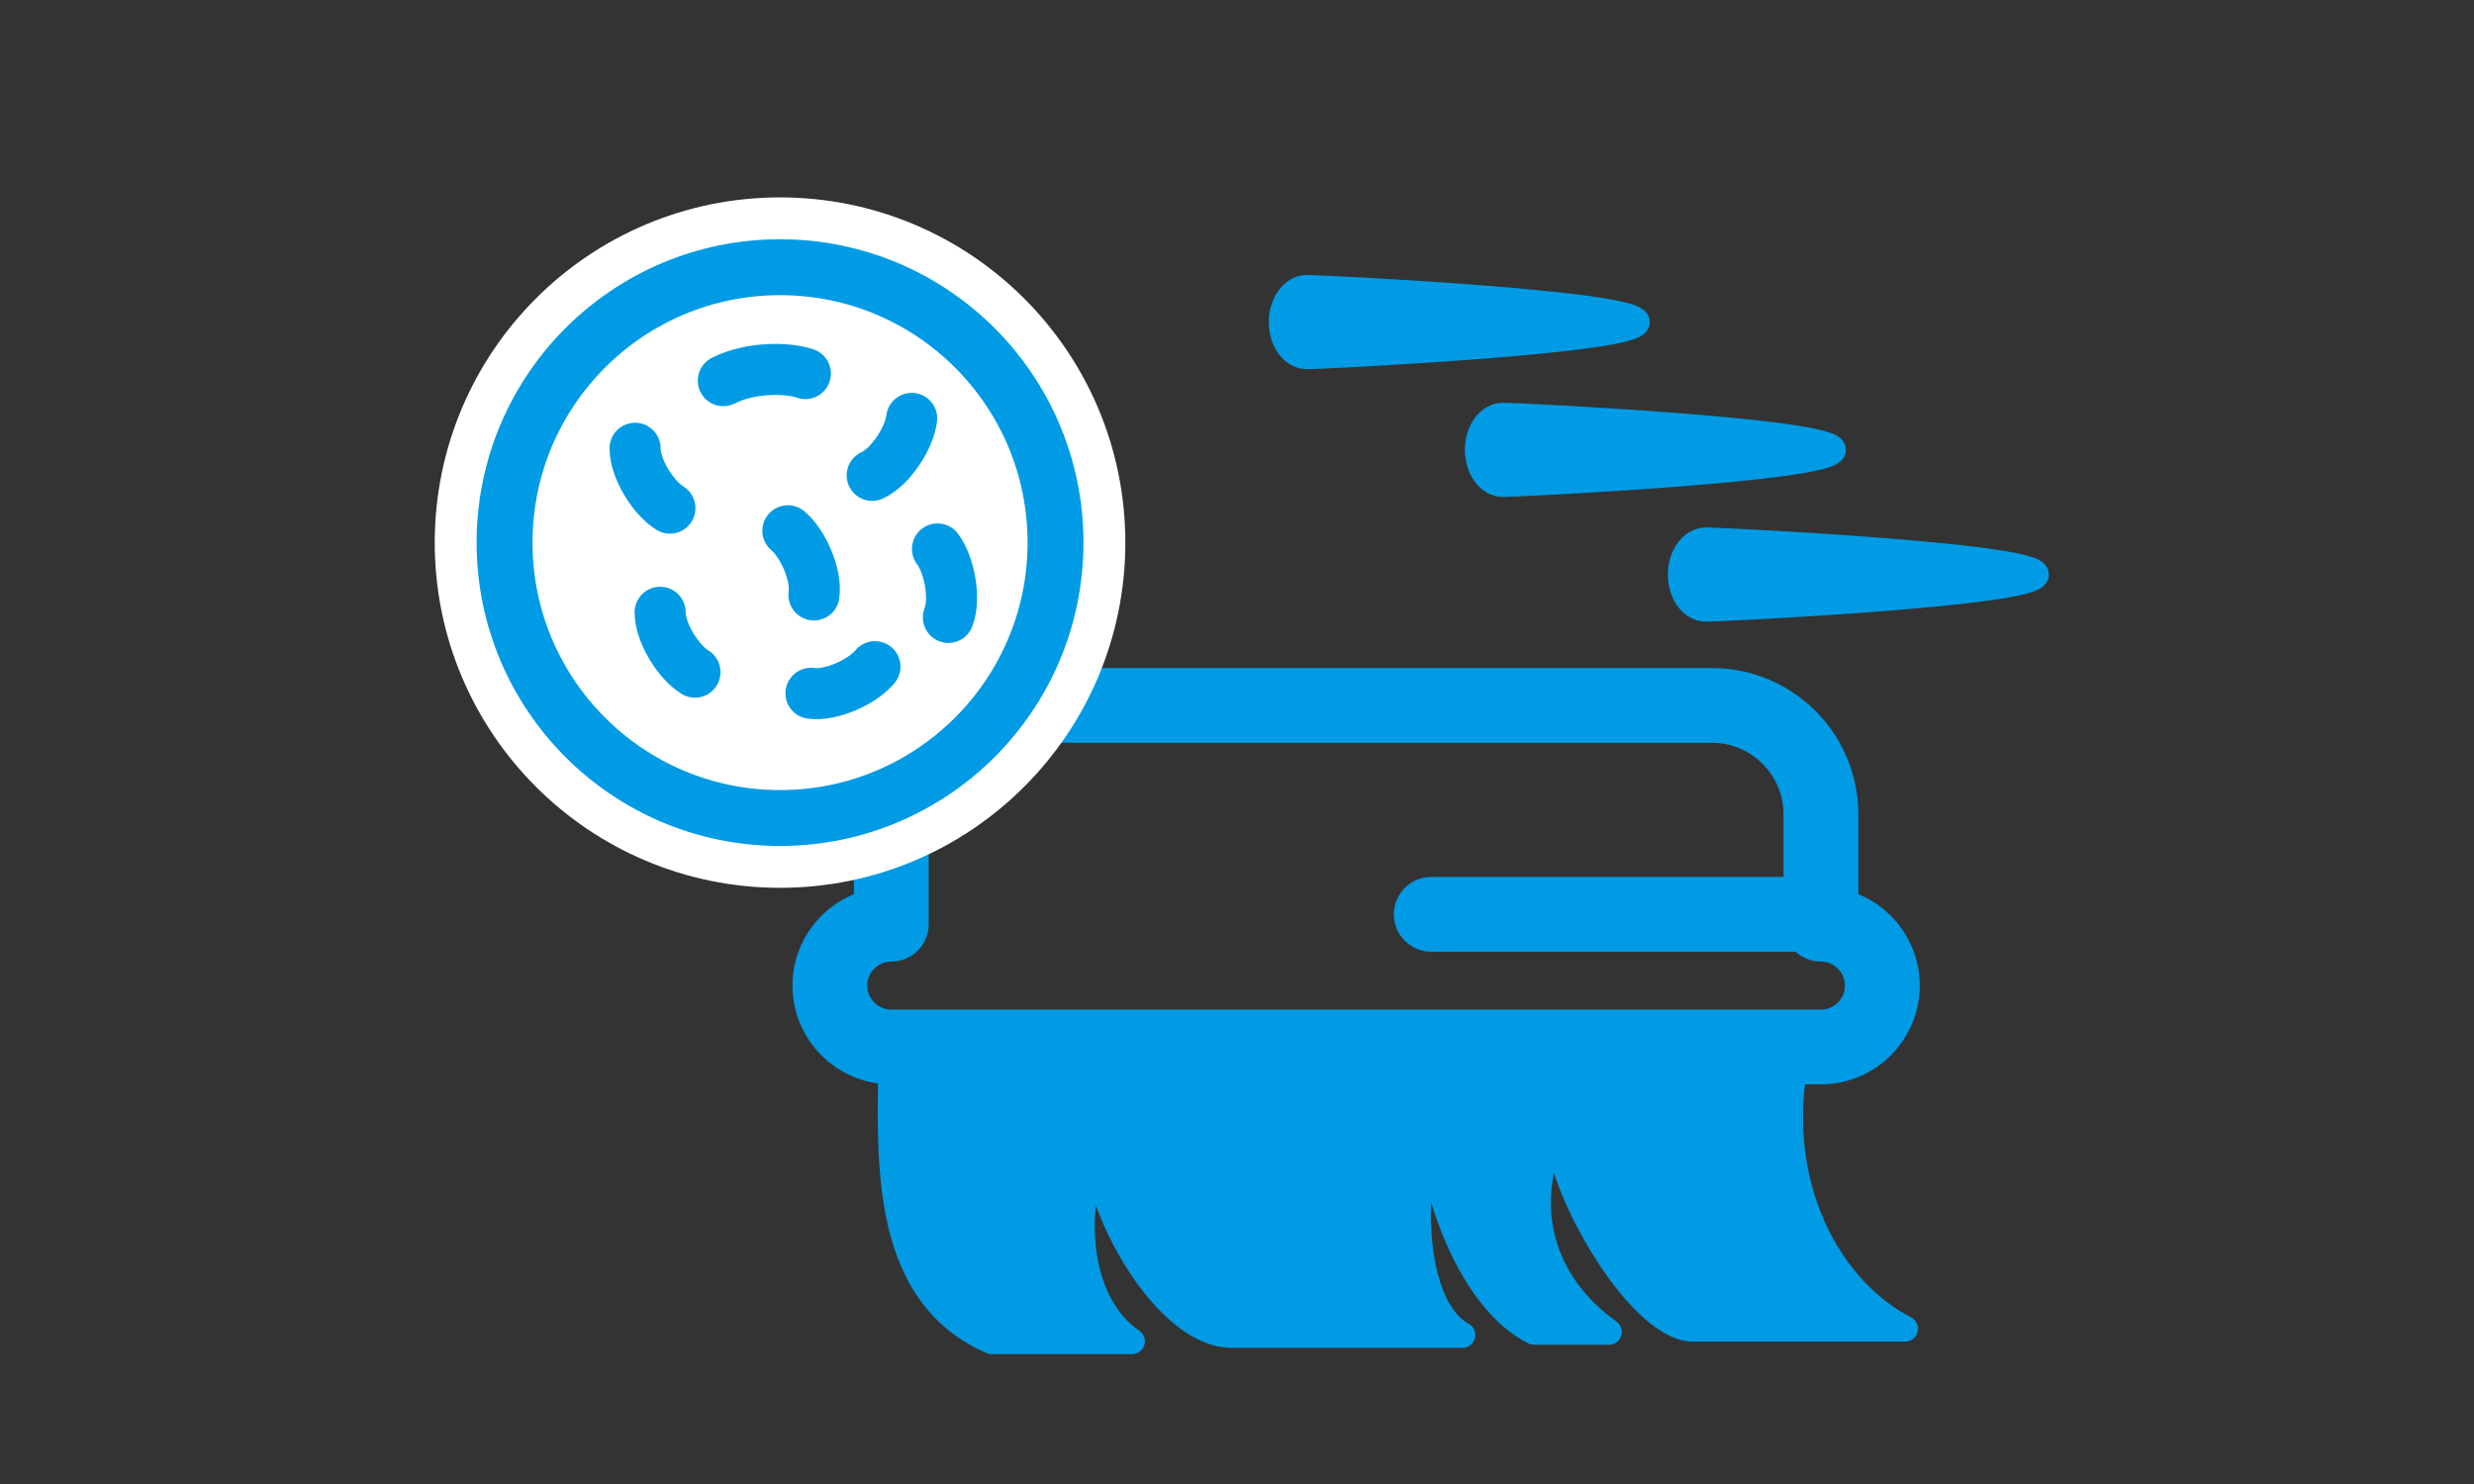
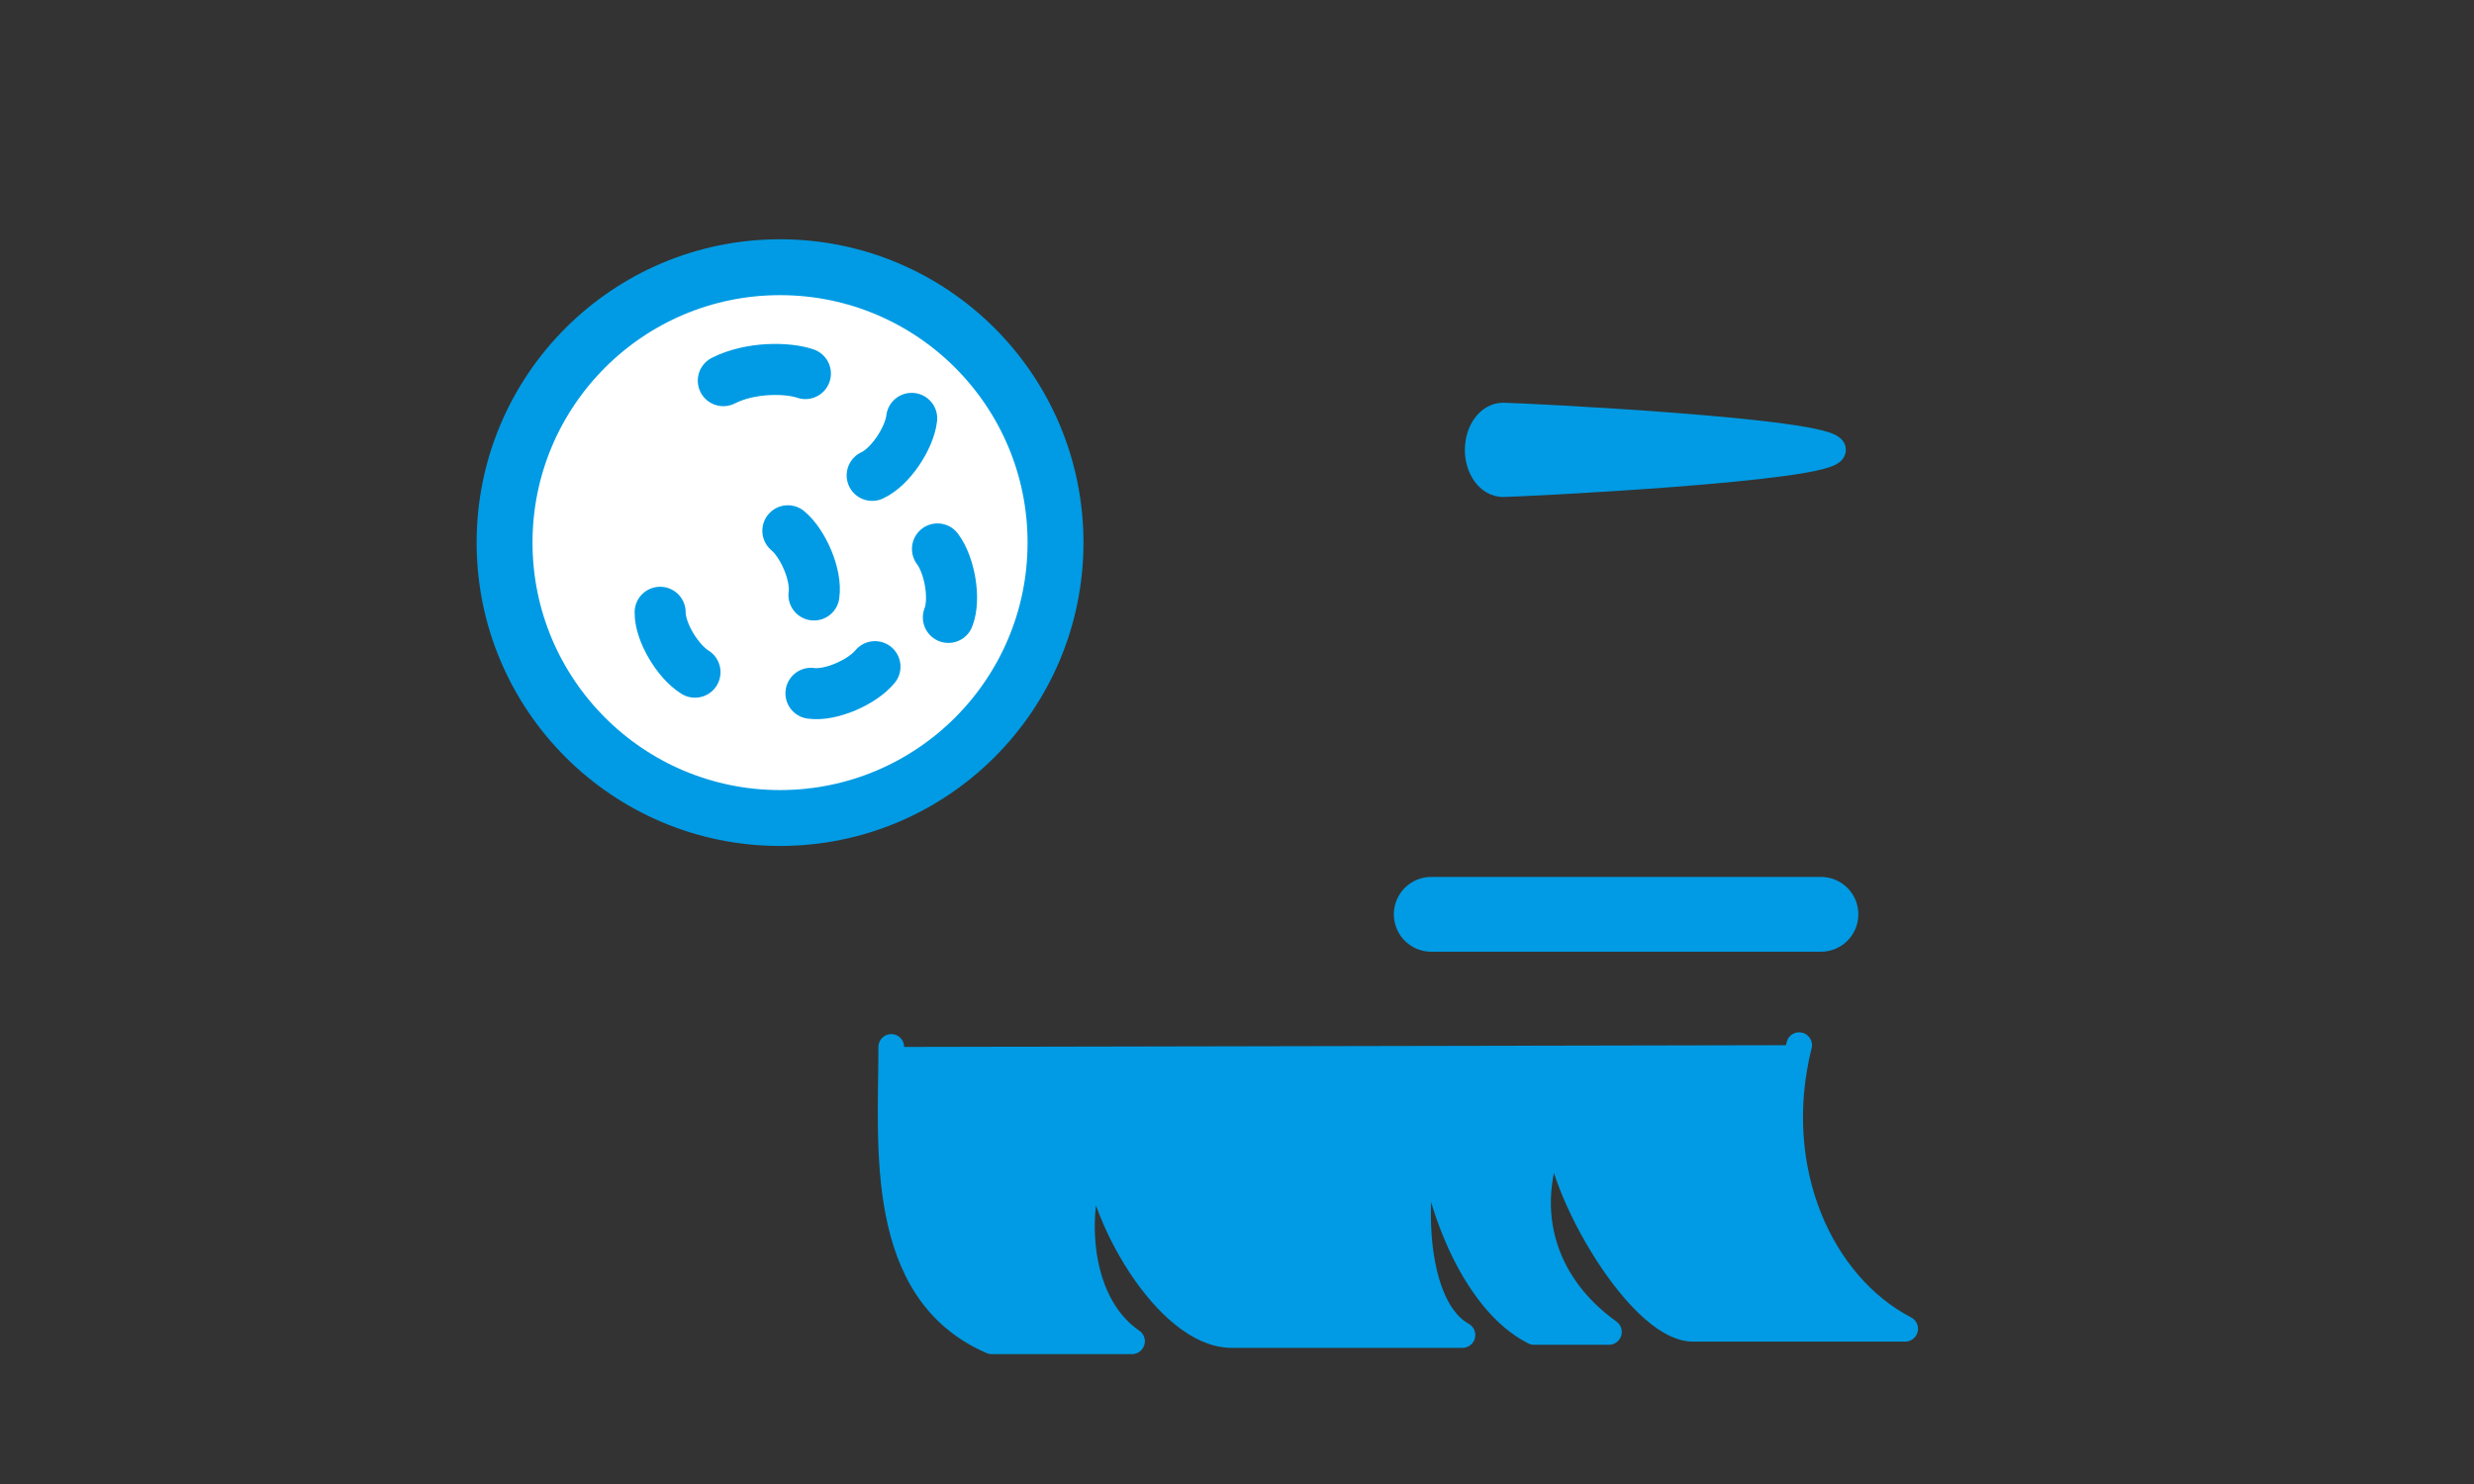
<svg xmlns="http://www.w3.org/2000/svg" id="b" width="265.56" height="159.35" viewBox="0 0 265.56 159.35">
  <rect x="0" y="0" width="265.56" height="159.35" fill="#333333" stroke="none" />
  <defs>
    <style>.d,.e,.f,.g,.h{fill:none;}.i{fill:#fff;}.j{fill:#009be4;stroke-width:2.76px;}.j,.e,.f,.g,.h{stroke-linecap:round;stroke-linejoin:round;}.j,.e,.f,.h{stroke:#009be4;}.e{stroke-width:5.48px;}.f{stroke-width:8.03px;}.g{stroke:#fff;stroke-width:14.99px;}.h{stroke-width:6px;}</style>
  </defs>
  <g id="c">
-     <path class="f" d="m183.75,75.74c6.47,0,11.71,5.24,11.71,11.71v11.78c3.64,0,6.59,2.95,6.59,6.59s-2.95,6.59-6.59,6.59h-99.79c-3.64,0-6.59-2.95-6.59-6.59s2.95-6.59,6.59-6.59v-11.78c0-6.47,5.24-11.71,11.71-11.71h76.37Z" />
    <line class="f" x1="153.63" y1="98.17" x2="195.46" y2="98.17" />
    <path class="j" d="m95.67,112.41c0,10.52-1.61,26.25,10.78,31.6h15.06c-6.36-4.35-6.36-15.06-3.68-20.41,0,6.36,7.36,19.74,14.39,19.74h24.76c-6.02-3.35-5.35-17.74-3.35-21.75.33,6.69,4.35,18.07,11.04,21.42h8.03c-7.03-5.02-10.04-13.39-5.35-22.76-1,5.69,8.37,22.42,14.39,22.42h22.76c-9.04-4.69-14.72-17.07-11.38-30.45" />
-     <path class="j" d="m218.55,61.69c0,2.03-33.91,3.68-35.42,3.68s-2.72-1.65-2.72-3.68,1.22-3.68,2.72-3.68,35.42,1.65,35.42,3.68Z" />
    <path class="j" d="m196.76,48.3c0,2.03-33.91,3.68-35.42,3.68s-2.72-1.65-2.72-3.68,1.22-3.68,2.72-3.68,35.42,1.65,35.42,3.68Z" />
-     <path class="j" d="m175.71,34.58c0,2.03-33.91,3.68-35.42,3.68s-2.72-1.65-2.72-3.68,1.22-3.68,2.72-3.68,35.42,1.65,35.42,3.68Z" />
-     <circle class="g" cx="83.73" cy="58.26" r="29.57" />
    <circle class="i" cx="83.73" cy="58.26" r="29.57" />
    <circle class="h" cx="83.73" cy="58.26" r="29.57" />
    <path class="e" d="m77.64,40.87c2.94-1.49,6.93-1.41,8.81-.76" />
    <path class="e" d="m97.86,44.92c-.24,2.12-2.28,5.22-4.24,6.12" />
    <path class="e" d="m100.63,58.94c1.29,1.7,1.96,5.35,1.17,7.35" />
    <path class="e" d="m84.57,56.99c1.64,1.36,3.12,4.77,2.8,6.89" />
    <path class="e" d="m93.92,71.58c-1.35,1.65-4.74,3.16-6.87,2.86" />
    <path class="e" d="m74.6,72.17c-1.82-1.12-3.76-4.28-3.74-6.43" />
-     <path class="e" d="m71.91,54.56c-1.82-1.12-3.76-4.28-3.74-6.43" />
    <rect class="d" width="265.56" height="159.35" />
  </g>
</svg>